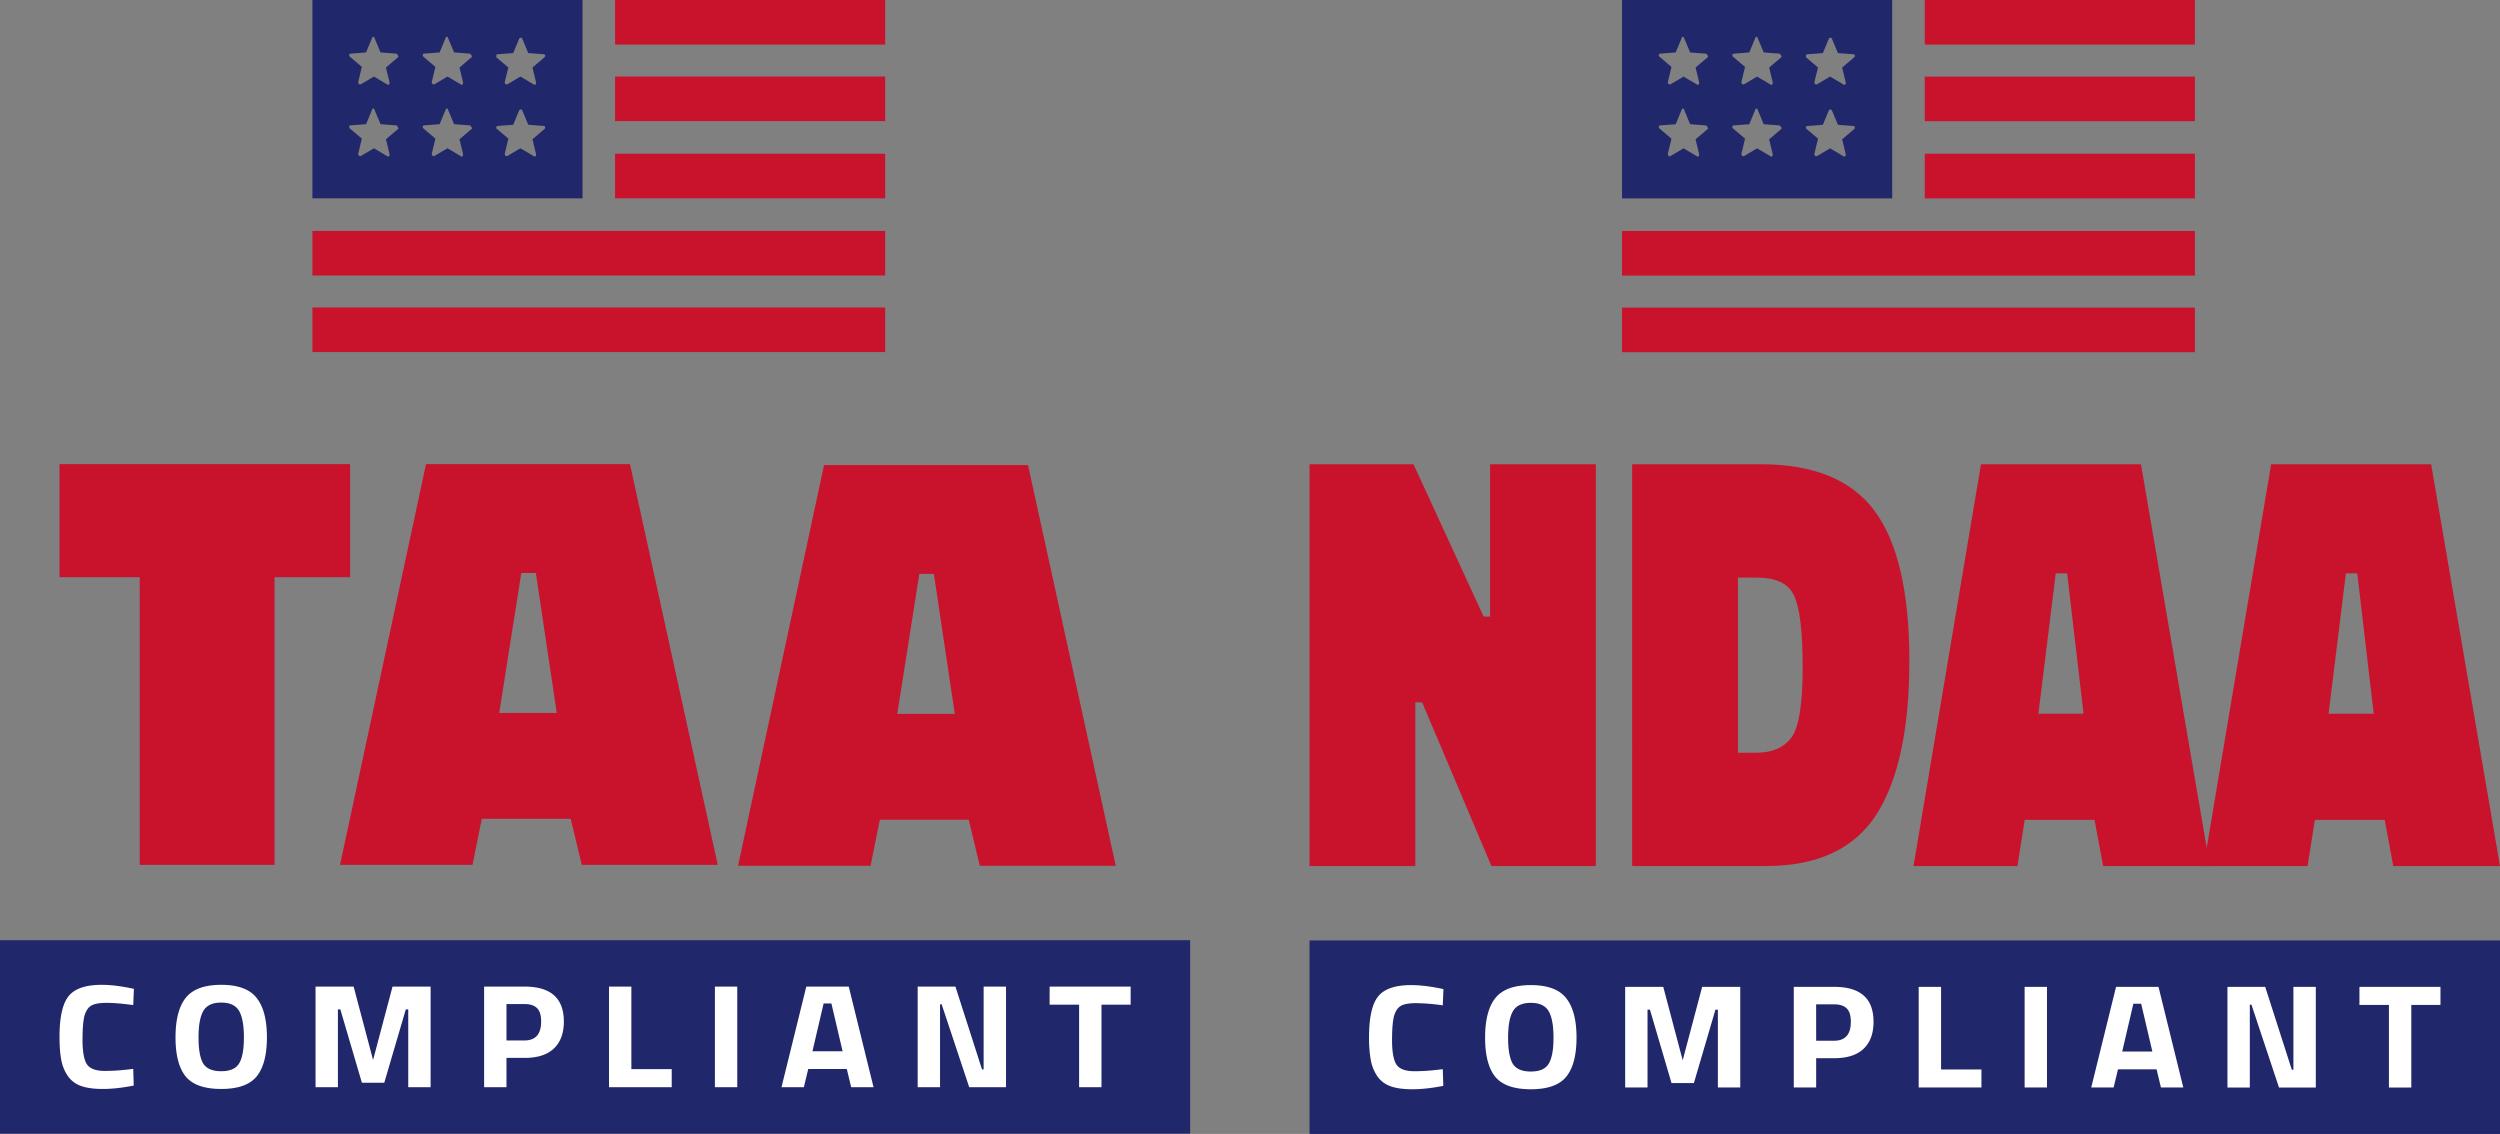
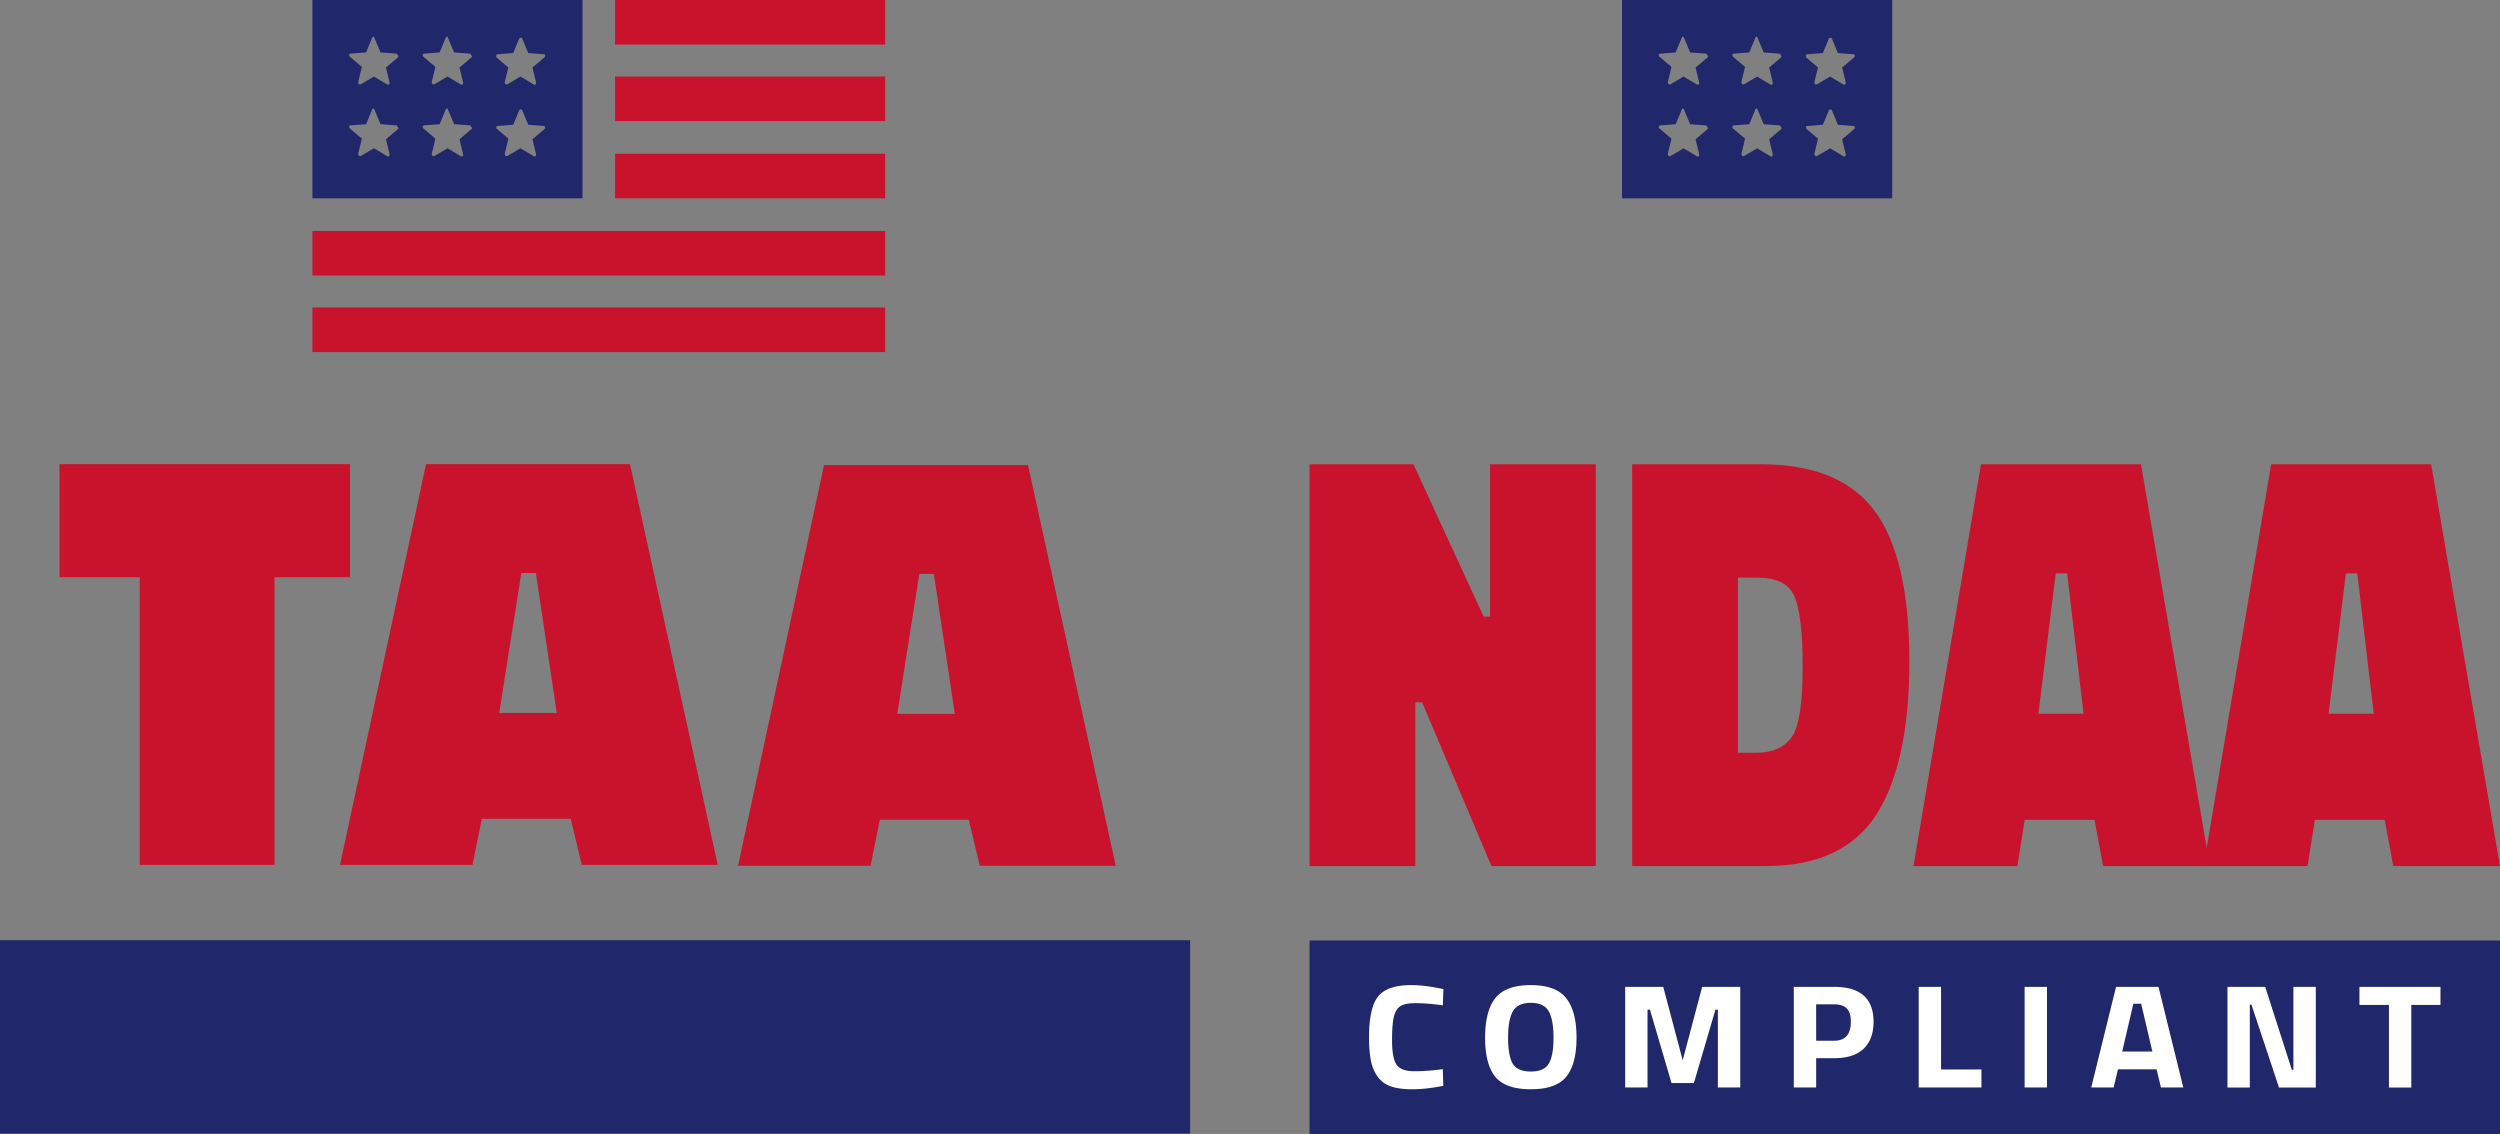
<svg xmlns="http://www.w3.org/2000/svg" width="110.238" height="50" style="fill:none">
  <rect width="100%" height="100%" fill="#808080" stroke="none" />
  <path d="M57.744 38.189V20.472h4.584l3.095 6.717h.282v-6.717h4.664V38.19h-4.604l-3.056-7.22h-.301v7.22zm20.117 0h-5.89V20.472h5.689c2.319 0 3.987.688 5.006 2.062 1.018 1.376 1.528 3.58 1.528 6.611 0 3.015-.49 5.28-1.468 6.796-.978 1.498-2.6 2.248-4.864 2.248zm1.628-8.753c0-1.587-.127-2.644-.382-3.173-.24-.53-.79-.794-1.648-.794h-.824v7.722h.824c.697 0 1.213-.23 1.548-.687.321-.459.482-1.481.482-3.068zm4.887 8.753 2.975-17.717h7.056l3.037 17.717h-4.705l-.382-2.036H89.28l-.322 2.036zm6.272-12.905-.764 6.188h1.99l-.723-6.188z" style="fill:#c9132d;stroke-width:.656" />
  <path d="m97.17 38.189 2.976-17.717h7.056l3.036 17.717h-4.705l-.381-2.036h-3.077l-.322 2.036H97.17zm6.273-12.905-.764 6.188h1.99l-.724-6.188h-.503z" style="fill:#c9132d;stroke-width:.656" />
  <path d="M57.744 41.47h52.494V50H57.744z" style="fill:#20276b;stroke-width:.656" />
  <path d="M63.642 47.881c-.505.1-.96.15-1.365.15s-.73-.045-.972-.137a1.178 1.178 0 0 1-.572-.437 1.843 1.843 0 0 1-.286-.704 5.46 5.46 0 0 1-.079-1.018c0-.857.131-1.453.394-1.788.266-.339.755-.509 1.465-.509.41 0 .883.06 1.422.177l-.029.717a8.824 8.824 0 0 0-1.179-.098c-.31 0-.531.04-.665.118-.133.074-.233.217-.3.43-.062.213-.093.577-.093 1.09 0 .513.065.87.193 1.07.133.196.396.294.786.294.396 0 .815-.031 1.258-.092zm3.065-.972c.144.226.408.34.794.34.386 0 .648-.113.786-.34.143-.23.215-.613.215-1.148 0-.54-.072-.931-.215-1.174-.143-.244-.405-.366-.786-.366-.38 0-.643.122-.786.366-.143.243-.215.635-.215 1.174 0 .535.07.917.208 1.148zm2.352.575c-.3.365-.82.547-1.558.547-.739 0-1.26-.182-1.565-.547-.3-.37-.45-.947-.45-1.73 0-.782.15-1.363.45-1.742.304-.382.827-.574 1.565-.574.739 0 1.258.192 1.558.574.305.379.458.96.458 1.743 0 .782-.153 1.358-.458 1.729zm2.603.469v-4.436h1.68l.857 3.236.858-3.237h1.68v4.437h-.987v-3.431h-.107l-.95 3.235h-.987l-.951-3.235h-.107v3.431h-.986zm9.222-1.292h-.8v1.292h-.987v-4.437h1.787c1.153 0 1.73.513 1.73 1.54 0 .518-.148.916-.444 1.195-.29.273-.72.41-1.286.41zm-.8-.77h.793c.49 0 .736-.278.736-.835 0-.274-.06-.47-.179-.587-.12-.122-.305-.182-.558-.182h-.793zm7.287 2.062h-2.766v-4.436h.987v3.64h1.78v.796zm1.905 0v-4.436h.986v4.436zm2.937 0 1.094-4.436h1.873l1.093 4.436h-.986l-.193-.802h-1.701l-.193.802h-.988zm1.858-3.693-.492 2.108h1.33l-.494-2.108zm4.149 3.693v-4.436h1.665l1.173 3.653h.07v-3.653h.988v4.437h-1.623L99.278 44.3h-.072v3.654h-.986zm5.82-3.64v-.796h3.573v.796h-1.286v3.641h-.987v-3.641h-1.3z" style="fill:#fff;stroke-width:.656" />
-   <path d="M84.873 6.78h11.913v1.968H84.873zm0-3.403h11.913v1.968H84.873zm-13.35 10.186h25.263v1.967H71.523v-1.968zm0-3.378h25.263v1.967H71.523zM84.873 0h11.913v1.967H84.873z" style="fill:#c9132d;stroke-width:.656" />
  <path d="M83.437 0H71.523v8.748h11.914zm-8.138 5.69-.532.452.16.665c0 .026 0 .053-.027.08-.026.027-.053.027-.08 0l-.584-.346-.585.346h-.027c-.027 0-.027 0-.053-.027-.027-.027-.027-.053-.027-.08l.16-.665-.532-.452c-.027-.026-.027-.053-.027-.08 0-.026.027-.053.052-.053l.692-.052.266-.639c0-.026.028-.052.053-.052.027 0 .053.026.053.052l.266.638.693.053c.026 0 .052.027.052.053.054.054.054.081.027.107zm0-3.164-.532.452.16.665c0 .026 0 .053-.027.08-.026.026-.053.026-.08 0l-.584-.346-.585.346h-.027c-.027 0-.027 0-.053-.027-.027-.027-.027-.053-.027-.08l.16-.665-.532-.452c-.027-.027-.027-.052-.027-.08 0-.027.027-.052.052-.052l.692-.054.266-.638c0-.026.028-.052.053-.052.027 0 .053.026.053.052l.266.638.693.053c.026 0 .052.027.052.053.054.054.054.08.027.107zm3.244 3.164-.531.452.159.665c0 .026 0 .053-.026.08-.028.027-.054.027-.081 0l-.584-.346-.585.346h-.027c-.027 0-.027 0-.053-.027-.027-.027-.027-.053-.027-.08l.16-.665-.532-.452c-.027-.026-.027-.053-.027-.08 0-.026.027-.053.052-.053l.693-.052.265-.639c0-.026.027-.052.053-.052.027 0 .053.026.053.052l.266.638.692.053c.027 0 .053.027.053.053.054.054.054.081.027.107zm0-3.164-.531.452.159.665c0 .026 0 .053-.026.08-.028.026-.054.026-.081 0l-.584-.346-.585.346h-.027c-.027 0-.027 0-.053-.027-.027-.027-.027-.053-.027-.08l.16-.665-.532-.452c-.027-.027-.027-.052-.027-.08 0-.027.027-.052.052-.052l.693-.054.265-.638c0-.026.027-.052.053-.052.027 0 .053.026.053.052l.266.638.692.053c.027 0 .053.027.053.053.054.054.054.08.027.107zm3.219 3.164-.532.452.16.665c0 .026 0 .053-.027.08-.027.027-.054.027-.08 0l-.585-.346-.585.346h-.027c-.027 0-.027 0-.053-.027-.027-.027-.027-.053-.027-.08l.16-.665-.532-.452V5.61c0-.027.027-.053.053-.053l.692-.054.266-.637a.075.075 0 0 1 .132 0l.267.637.691.053c.027 0 .053.027.053.053 0 .028 0 .054-.026.08zm0-3.164-.532.452.16.665c0 .026 0 .053-.027.08-.027.026-.054.026-.08 0l-.585-.346-.585.346h-.027c-.027 0-.027 0-.053-.027-.027-.027-.027-.053-.027-.08l.16-.638-.532-.452v-.08c0-.027.027-.052.053-.052l.692-.053.266-.638a.075.075 0 0 1 .132 0l.267.638.691.052c.027 0 .053.028.053.053 0 .027 0 .053-.026.08z" style="fill:#20276b;stroke-width:.656" />
  <g style="fill:none">
    <path d="M4 39.598V32h19.531v7.598h-5.078v19.338H9.391V39.598zm18.855 19.338L28.636 32h13.711l5.899 26.936h-9.141l-.742-3.096h-5.977l-.625 3.096zm12.187-19.62-1.484 9.408h3.867l-1.406-9.407h-.977zM49.61 59l5.78-26.936h13.712L75 59h-9.14l-.743-3.096H59.14L58.517 59zm12.187-19.619-1.485 9.408h3.868l-1.407-9.408zM41.344 11.135H59.5v2.998H41.344zm0-5.188H59.5v2.999H41.344zM21 21.47h38.5v2.998H21v-2.999zm0-5.147h38.5v2.998H21zM41.344.801H59.5v2.998H41.344z" style="fill:#c9132d" transform="matrix(.656 0 0 .656 0 -.526)" />
    <path d="M39.156.801H21v13.332h18.156zM26.754 9.473l-.81.688.244 1.014c0 .04 0 .08-.042.121-.04.042-.08.042-.122 0l-.89-.527-.892.527h-.041c-.041 0-.041 0-.08-.04-.042-.042-.042-.081-.042-.123l.244-1.013-.81-.688c-.042-.041-.042-.081-.042-.122 0-.041.041-.081.08-.081l1.055-.08.405-.973c0-.04.042-.08.081-.08.041 0 .08.04.08.08l.406.972 1.055.081c.04 0 .08.041.08.08.082.083.082.124.041.164zm0-4.822-.81.689.244 1.013c0 .04 0 .08-.042.122-.04.04-.08.04-.122 0l-.89-.527-.892.527h-.041c-.041 0-.041 0-.08-.041-.042-.042-.042-.081-.042-.122l.244-1.014-.81-.688c-.042-.041-.042-.08-.042-.122 0-.041.041-.08.08-.08l1.055-.082.405-.972c0-.04.042-.08.081-.08.041 0 .08.04.08.08l.406.972 1.055.081c.04 0 .08.041.08.08.082.083.082.123.041.164zm4.944 4.822-.81.688.243 1.014c0 .04 0 .08-.04.121-.042.042-.082.042-.123 0l-.89-.527-.892.527h-.041c-.041 0-.041 0-.081-.04-.041-.042-.041-.081-.041-.123l.244-1.013-.811-.688c-.041-.041-.041-.081-.041-.122 0-.041.041-.081.08-.081l1.055-.08.405-.973c0-.04.041-.08.081-.08.041 0 .08.04.08.08l.406.972 1.054.081c.041 0 .081.041.081.08.082.083.082.124.041.164zm0-4.822-.81.689.243 1.013c0 .04 0 .08-.04.122-.042.04-.082.04-.123 0l-.89-.527-.892.527h-.041c-.041 0-.041 0-.081-.041-.041-.042-.041-.081-.041-.122l.244-1.014-.811-.688c-.041-.041-.041-.08-.041-.122 0-.041.041-.08.08-.08l1.055-.082.405-.972c0-.04.041-.08.081-.08.041 0 .08.04.08.08l.406.972 1.054.081c.041 0 .081.041.081.08.082.083.082.123.041.164zm4.905 4.822-.81.688.243 1.014c0 .04 0 .08-.041.121-.041.042-.081.042-.122 0l-.891-.527-.892.527h-.04c-.042 0-.042 0-.082-.04-.04-.042-.04-.081-.04-.123l.243-1.013-.81-.688V9.35c0-.041.04-.08.08-.08l1.055-.082.405-.972a.115.115 0 0 1 .202 0l.406.972 1.054.081c.041 0 .08.041.08.08 0 .042 0 .083-.04.123zm0-4.822-.81.689.243 1.013c0 .04 0 .08-.041.122-.041.04-.081.04-.122 0l-.891-.527-.892.527h-.04c-.042 0-.042 0-.082-.041-.04-.042-.04-.081-.04-.122l.243-.972-.81-.689v-.122c0-.041.04-.08.08-.08l1.055-.081.405-.972a.115.115 0 0 1 .202 0l.406.972 1.054.08c.041 0 .08.042.08.081 0 .041 0 .08-.04.122zM0 64h80v13H0z" style="fill:#20276b" transform="matrix(.656 0 0 .656 0 -.526)" />
-     <path d="M8.989 73.771c-.77.153-1.463.229-2.08.229-.618 0-1.112-.07-1.482-.209a1.796 1.796 0 0 1-.871-.666 2.808 2.808 0 0 1-.436-1.074c-.08-.41-.12-.928-.12-1.551 0-1.306.2-2.214.6-2.724.406-.517 1.15-.776 2.232-.776.625 0 1.347.09 2.168.269l-.044 1.093c-.719-.1-1.318-.149-1.797-.149-.472 0-.81.06-1.013.179-.203.113-.356.332-.458.656-.094.325-.141.879-.141 1.66 0 .783.098 1.327.294 1.632.203.298.603.447 1.198.447.603 0 1.242-.047 1.917-.14zm4.671-1.481c.219.344.622.517 1.21.517s.988-.172 1.198-.517c.218-.352.327-.935.327-1.75 0-.822-.109-1.419-.327-1.79-.218-.371-.617-.557-1.198-.557-.58 0-.98.186-1.198.557-.218.371-.327.968-.327 1.79 0 .815.105 1.398.316 1.75zm3.585.875c-.458.557-1.25.835-2.375.835-1.126 0-1.92-.278-2.385-.835-.458-.564-.687-1.442-.687-2.635 0-1.193.229-2.078.687-2.655.464-.583 1.26-.875 2.385-.875 1.126 0 1.917.292 2.375.875.464.577.697 1.462.697 2.655 0 1.193-.233 2.071-.697 2.635zm3.966.715v-6.76h2.56l1.307 4.931 1.307-4.932h2.56v6.762h-1.503v-5.23h-.164l-1.448 4.931h-1.503l-1.45-4.931h-.163v5.23h-1.503zm14.054-1.968h-1.22v1.969h-1.503v-6.762h2.723c1.757 0 2.636.782 2.636 2.347 0 .789-.225 1.395-.675 1.82-.443.417-1.097.626-1.96.626zm-1.22-1.173h1.21c.747 0 1.121-.425 1.121-1.273 0-.418-.09-.716-.272-.895-.182-.186-.465-.278-.85-.278h-1.209zm11.107 3.141h-4.215v-6.76h1.503v5.548h2.712v1.213zm2.903 0v-6.76h1.503v6.76zm4.476 0 1.667-6.76h2.854l1.666 6.76h-1.503l-.294-1.222h-2.592l-.294 1.223H52.53zm2.832-5.627-.751 3.212h2.026l-.752-3.212zm6.322 5.627v-6.76h2.538l1.787 5.567h.108V67.12h1.504v6.762h-2.473l-1.852-5.569h-.109v5.569h-1.503zm8.869-5.548V67.12H76v1.213h-1.96v5.549h-1.504v-5.549h-1.982z" style="fill:#fff" transform="matrix(.656 0 0 .656 0 -.526)" />
  </g>
</svg>